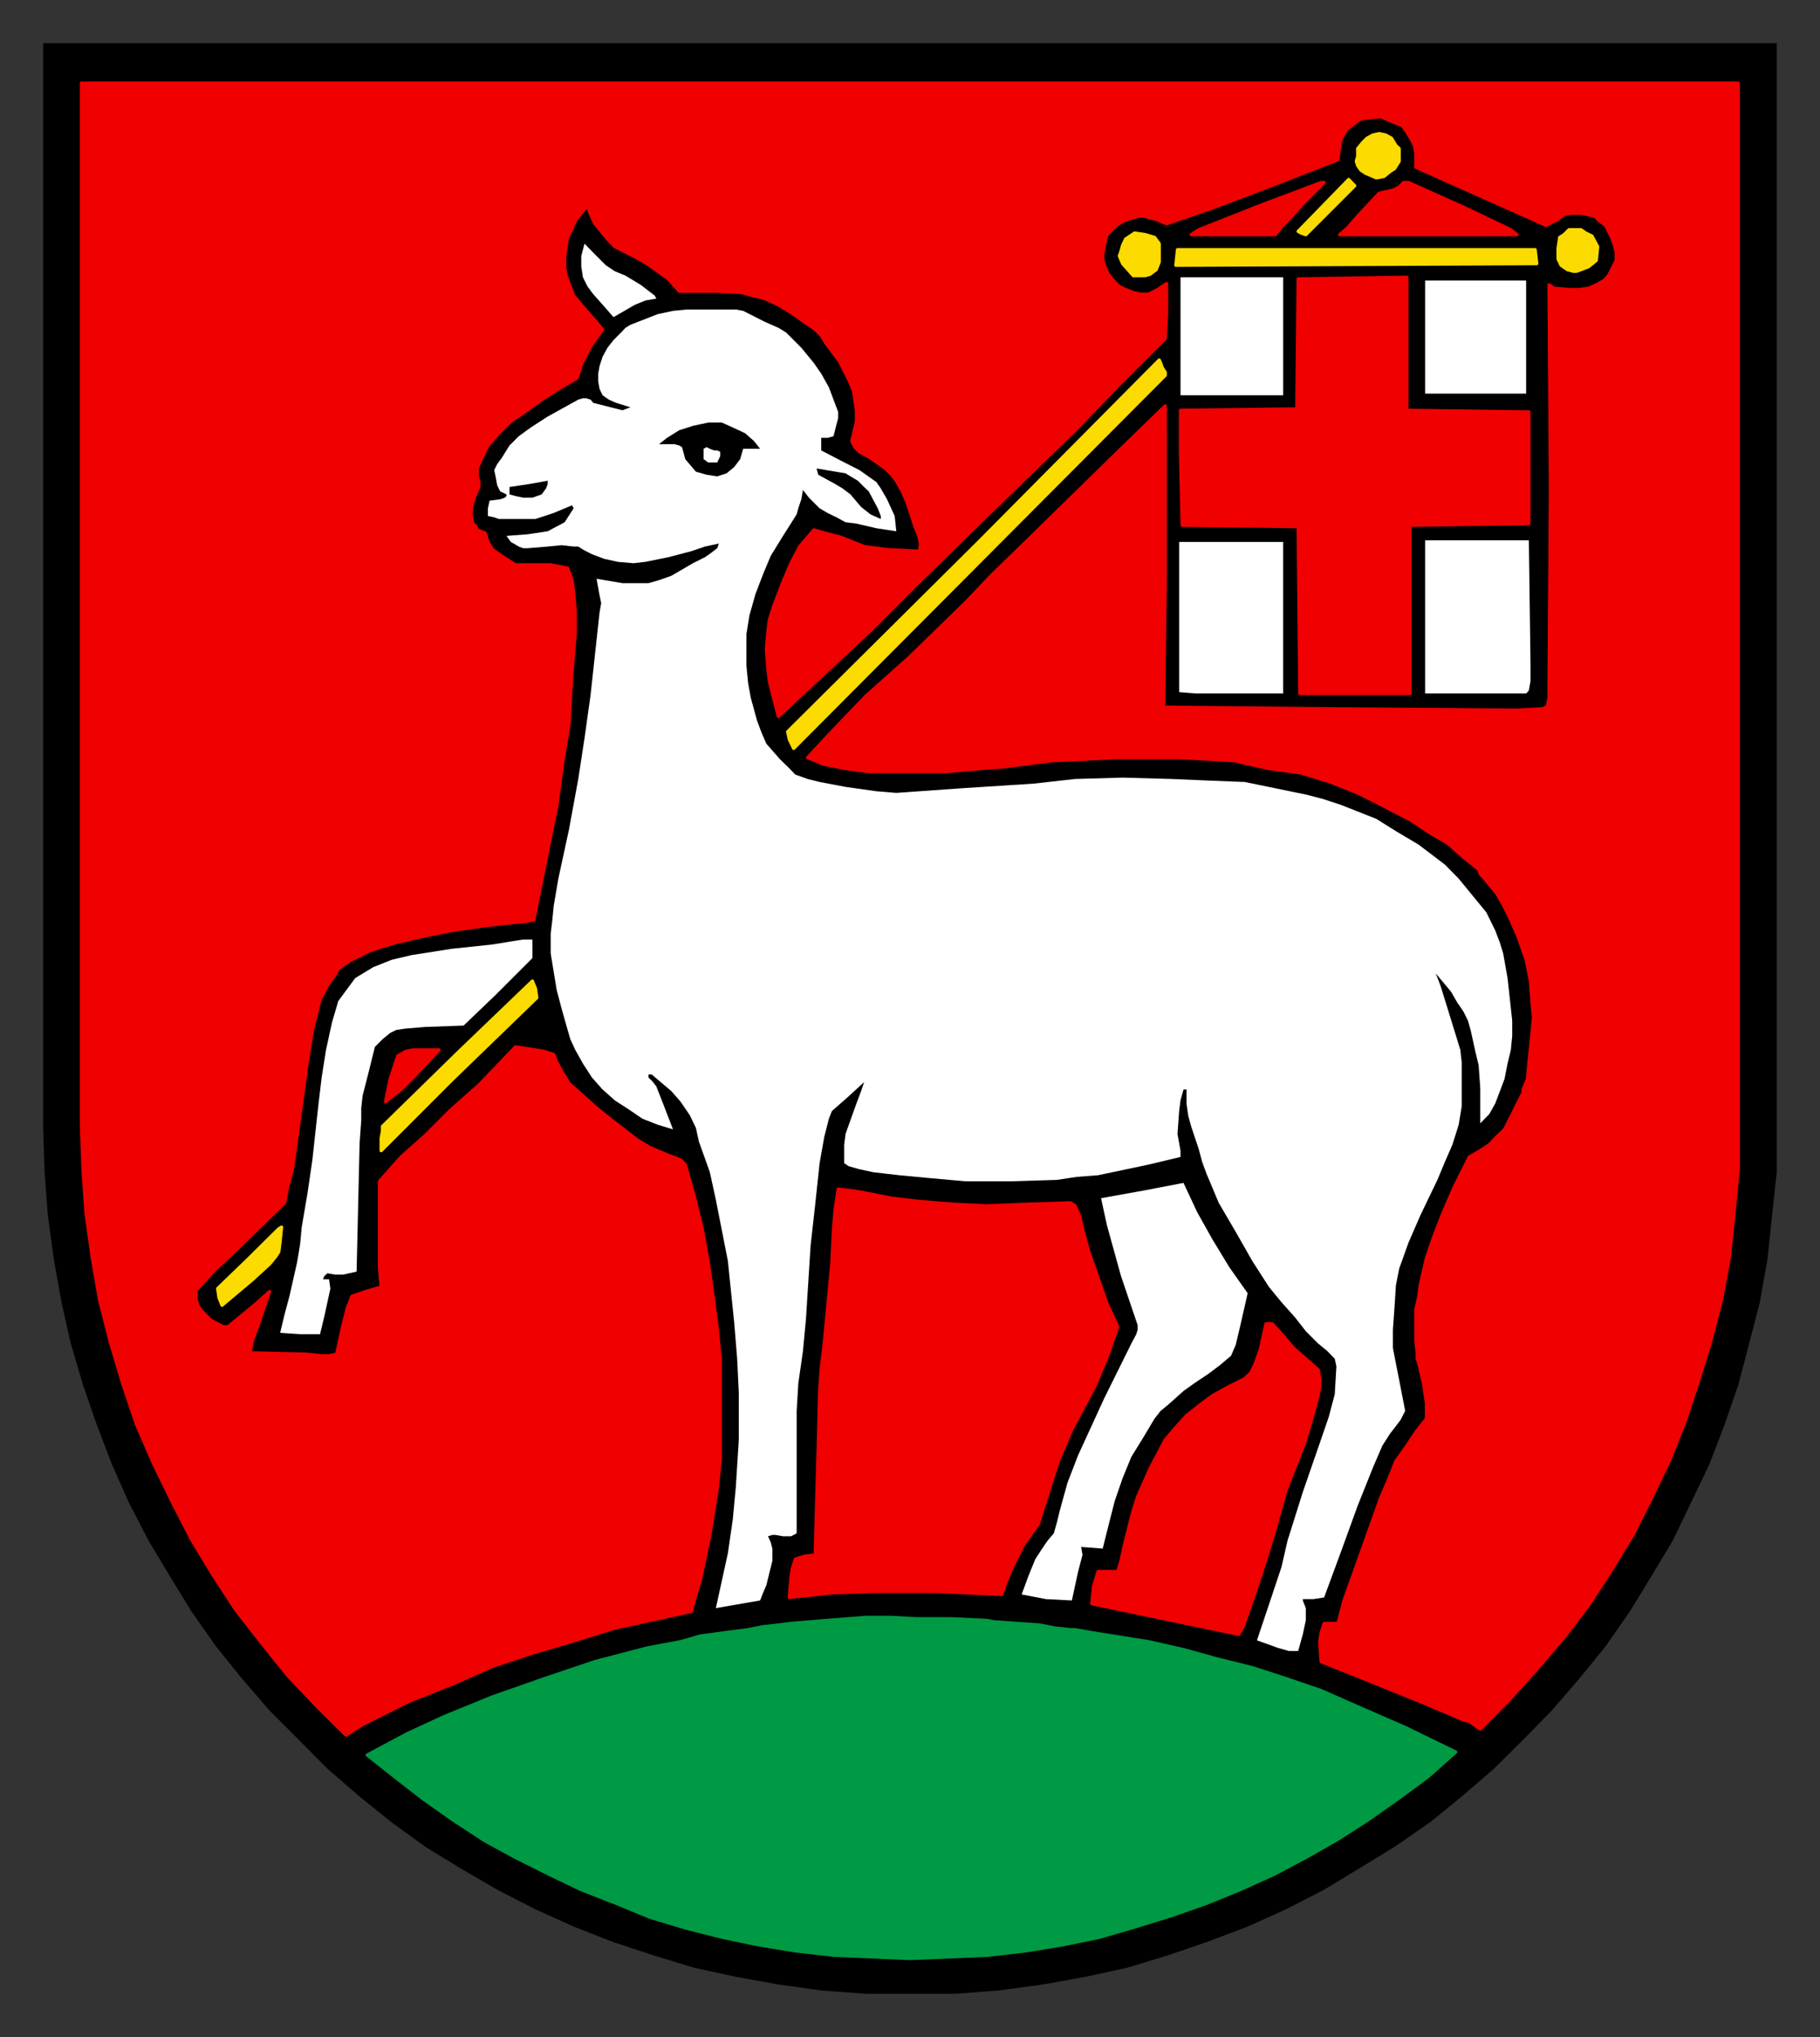
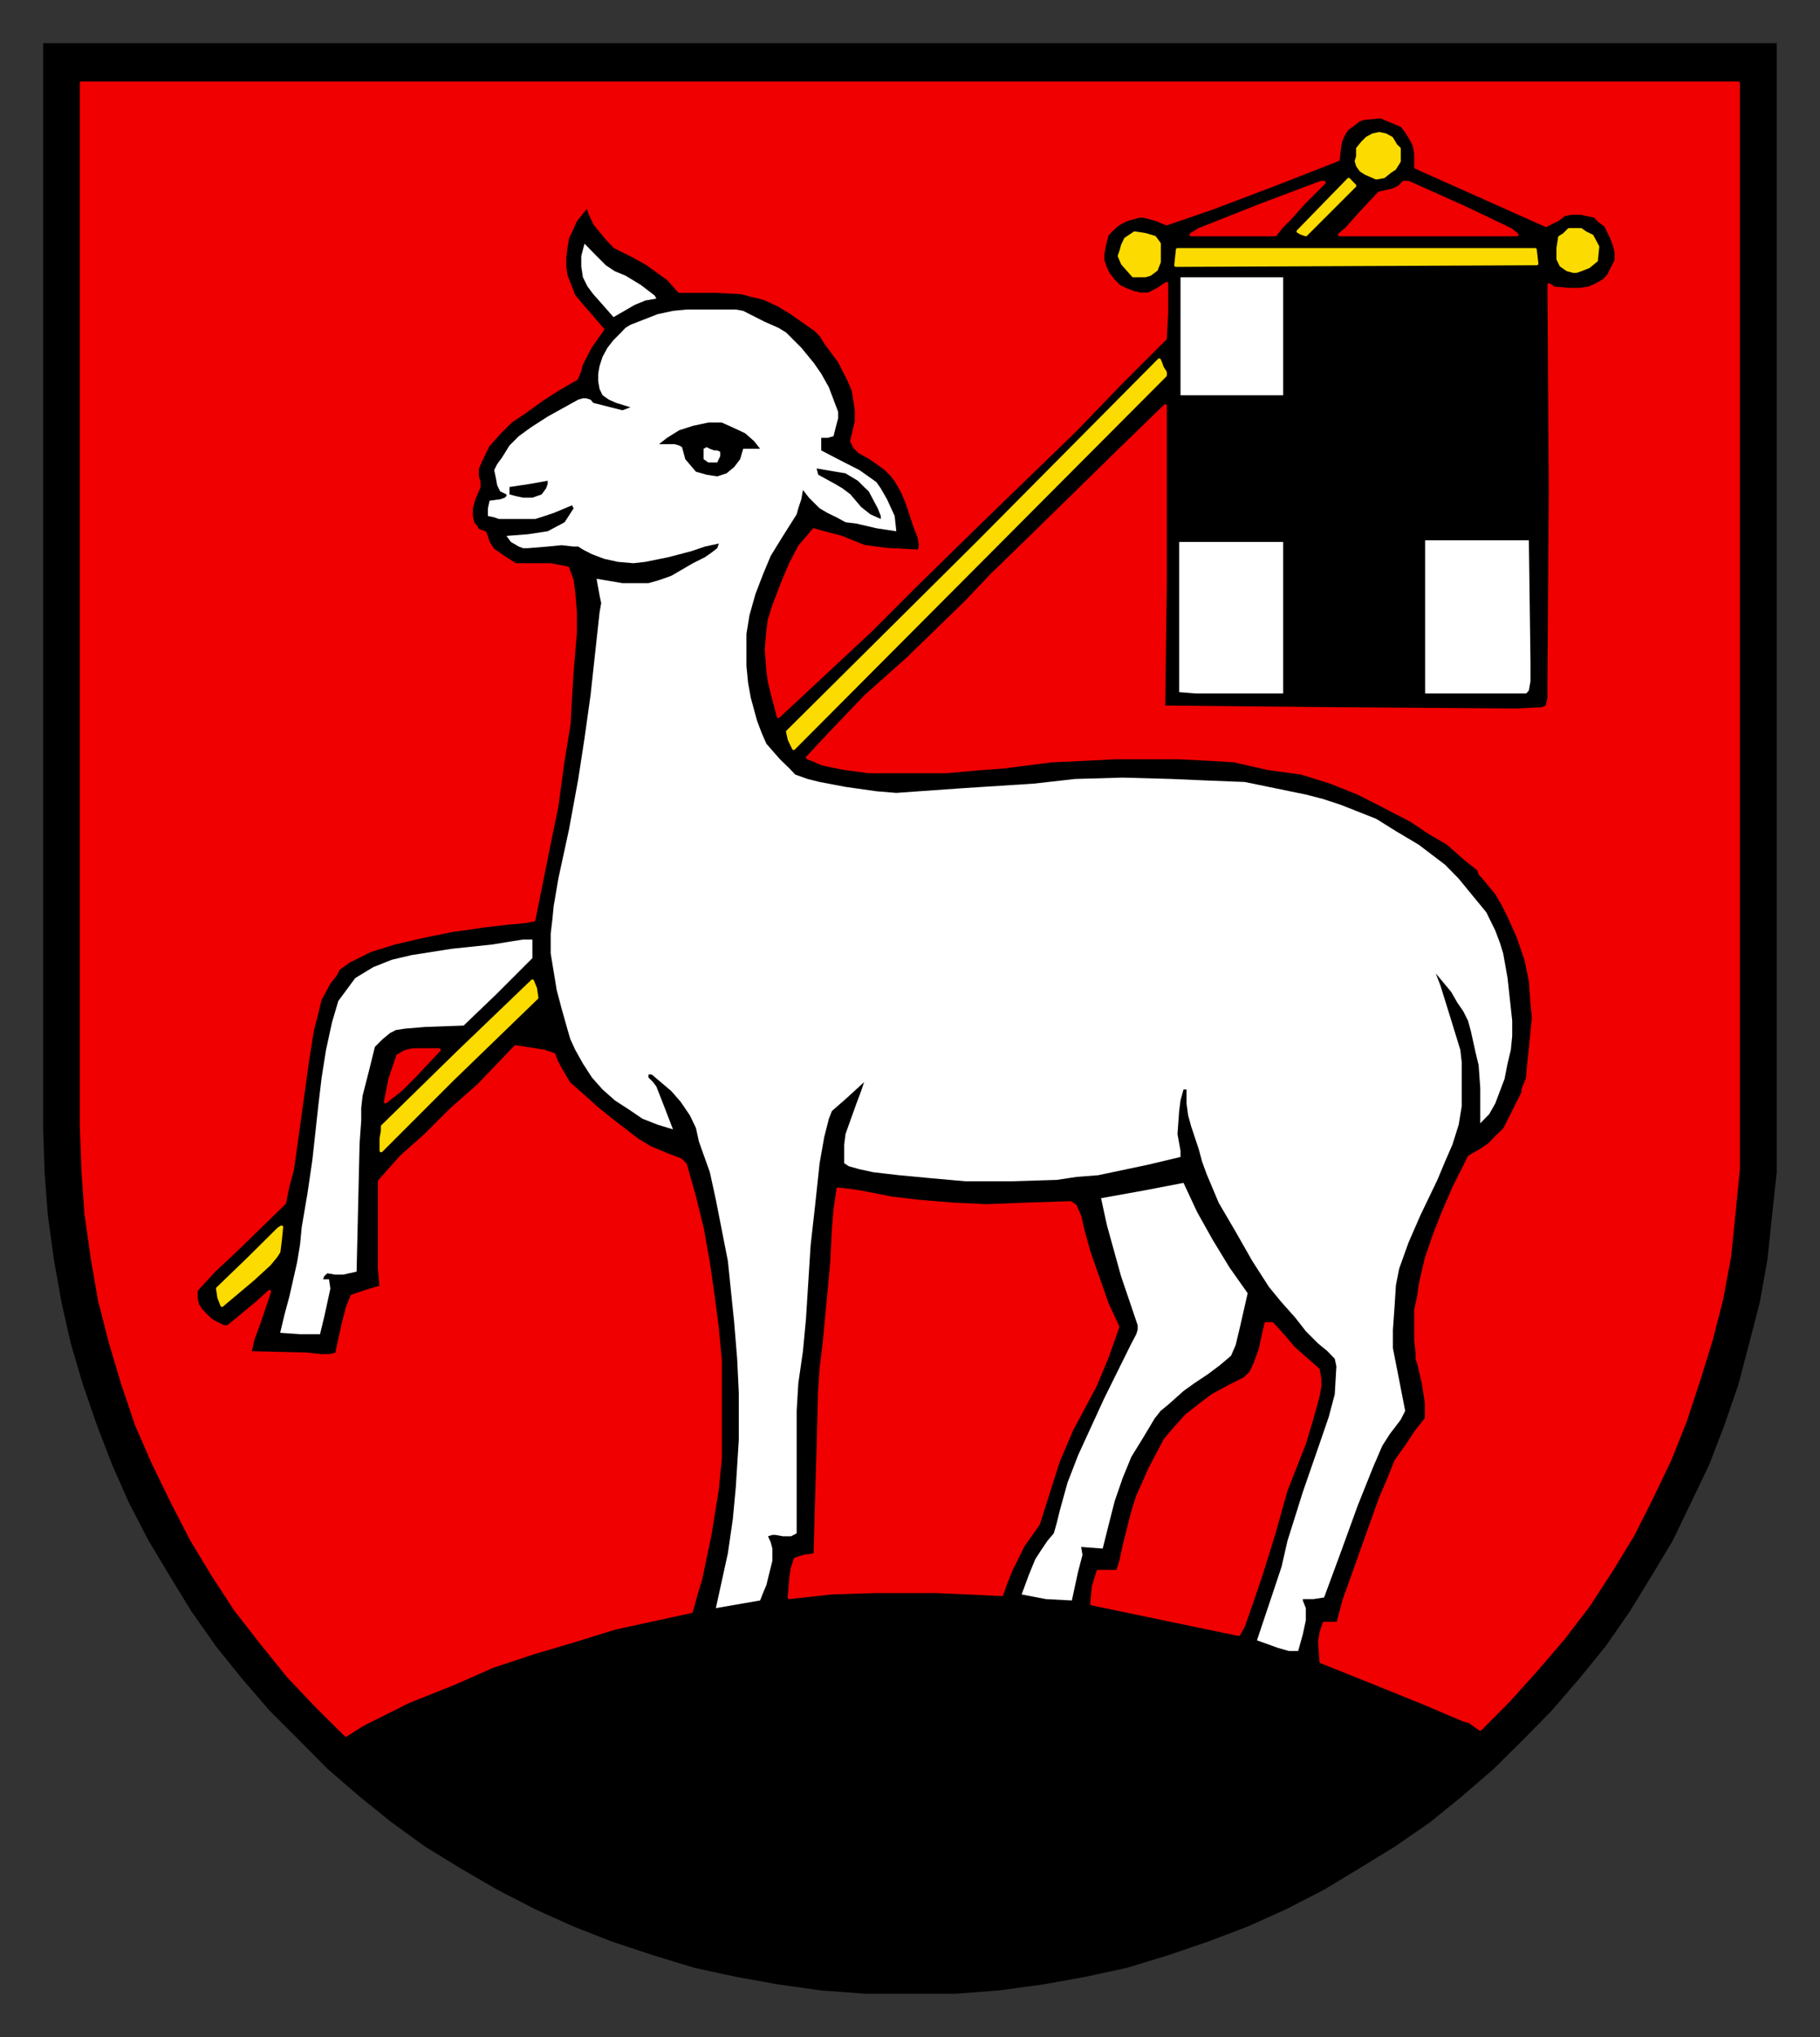
<svg xmlns="http://www.w3.org/2000/svg" version="1.0" width="421" height="471.02" id="svg2">
  <rect width="100%" height="100%" fill="#333333" stroke="none" />
  <defs id="defs4">
    <clipPath id="clipPath3210">
      <path d="M 418.2,512.64 L 421.56,512.64 L 421.56,500.28 L 418.2,500.28 L 418.2,512.64 z" id="path3212" />
    </clipPath>
    <clipPath id="clipPath3150">
      <path d="M 354.48,510.24 L 418.19,510.24 L 418.19,438.61 L 354.48,438.61 L 354.48,510.24 z" id="path3152" />
    </clipPath>
    <clipPath id="clipPath3138">
      <path d="M 354.48,510.24 L 418.19,510.24 L 418.19,438.61 L 354.48,438.61 L 354.48,510.24 z" id="path3140" />
    </clipPath>
    <clipPath id="clipPath3062">
      <path d="M 418.2,412.56 L 421.56,412.56 L 421.56,400.2 L 418.2,400.2 L 418.2,412.56 z" id="path3064" />
    </clipPath>
    <clipPath id="clipPath3004">
      <path d="M 354.48,410.16 L 418.19,410.16 L 418.19,338.52 L 354.48,338.52 L 354.48,410.16 z" id="path3006" />
    </clipPath>
    <clipPath id="clipPath2992">
      <path d="M 354.48,410.16 L 418.19,410.16 L 418.19,338.52 L 354.48,338.52 L 354.48,410.16 z" id="path2994" />
    </clipPath>
    <clipPath id="clipPath2966">
      <path d="M 141.96,351.24 L 146.63,351.24 L 146.63,338.88 L 141.96,338.88 L 141.96,351.24 z" id="path2968" />
    </clipPath>
    <clipPath id="clipPath2908">
      <path d="M 418.2,312.72 L 421.56,312.72 L 421.56,300.36 L 418.2,300.36 L 418.2,312.72 z" id="path2910" />
    </clipPath>
    <clipPath id="clipPath2894">
      <path d="M 354.48,310.32 L 418.19,310.32 L 418.19,238.69 L 354.48,238.69 L 354.48,310.32 z" id="path2896" />
    </clipPath>
    <clipPath id="clipPath2882">
-       <path d="M 354.48,310.32 L 418.19,310.32 L 418.19,238.69 L 354.48,238.69 L 354.48,310.32 z" id="path2884" />
-     </clipPath>
+       </clipPath>
    <clipPath id="clipPath2812">
      <path d="M 418.2,212.64 L 421.56,212.64 L 421.56,200.29 L 418.2,200.29 L 418.2,212.64 z" id="path2814" />
    </clipPath>
    <clipPath id="clipPath2796">
      <path d="M 354.48,210.24 L 418.19,210.24 L 418.19,138.6 L 354.48,138.6 L 354.48,210.24 z" id="path2798" />
    </clipPath>
    <clipPath id="clipPath2784">
-       <path d="M 354.48,210.24 L 418.19,210.24 L 418.19,138.6 L 354.48,138.6 L 354.48,210.24 z" id="path2786" />
+       <path d="M 354.48,210.24 L 418.19,210.24 L 354.48,138.6 L 354.48,210.24 z" id="path2786" />
    </clipPath>
    <clipPath id="clipPath2710">
      <path d="M 422.04,110.76 L 422.04,135.12 L 549.12,135.12 L 549.12,110.76 L 545.88,110.76 L 545.88,125.88 L 425.28,125.88 L 425.28,110.76 L 422.04,110.76 z" id="path2712" />
    </clipPath>
    <clipPath id="clipPath2688">
      <path d="M 351.12,110.76 L 351.12,135.12 L 354.48,135.12 L 354.48,110.76 L 351.12,110.76 z M 418.32,110.76 L 418.32,135.12 L 421.56,135.12 L 421.56,110.76 L 418.32,110.76 z" id="path2690" />
    </clipPath>
    <clipPath id="clipPath2666">
-       <path d="M 288.84,110.76 L 288.84,135.12 L 350.64,135.12 L 350.64,110.76 L 347.4,110.76 L 347.4,132.84 L 292.08,132.84 L 292.08,110.76 L 288.84,110.76 z" id="path2668" />
-     </clipPath>
+       </clipPath>
    <clipPath id="clipPath2650">
      <path d="M 147.12,110.76 L 147.12,135.12 L 288.36,135.12 L 288.36,110.76 L 285.12,110.76 L 285.12,125.88 L 150.36,125.88 L 150.36,110.76 L 147.12,110.76 z" id="path2652" />
    </clipPath>
    <clipPath id="clipPath2634">
      <path d="M 67.68,110.76 L 67.68,135.12 L 146.64,135.12 L 146.64,110.76 L 143.28,110.76 L 143.28,125.88 L 70.92,125.88 L 70.92,110.76 L 67.68,110.76 z" id="path2636" />
    </clipPath>
    <clipPath id="clipPath2502">
      <path d="M 70.92,803.76 L 574.44,803.76 L 574.44,774.97 L 70.92,774.97 L 70.92,803.76 z" id="path2504" />
    </clipPath>
    <clipPath id="clipPath2480">
      <path d="M 70.92,803.76 L 574.44,803.76 L 574.44,801.97 L 70.92,801.97 L 70.92,803.76 z" id="path2482" />
    </clipPath>
    <clipPath id="clipPath2470">
      <path d="M 70.92,776.76 L 574.44,776.76 L 574.44,774.97 L 70.92,774.97 L 70.92,776.76 z" id="path2472" />
    </clipPath>
  </defs>
  <g transform="translate(-156.139,-71.962)" id="layer1">
    <g transform="matrix(5.052,0,0,5.052,-1447.916,-1489.622)" id="g5021">
      <g transform="matrix(1.25,0,0,1.25,-123.751,-112.207)" clip-path="url(#clipPath2992)" id="g5023">
        <g id="g5025">
          <path d="M 354.59,338.63 L 418.09,338.63 L 418.09,378.35 L 418.09,378.35 L 418.09,379.97 L 417.92,381.54 L 417.75,383.16 L 417.47,384.73 L 417.08,386.24 L 416.68,387.76 L 416.18,389.21 L 415.62,390.67 L 414.95,392.07 L 414.28,393.46 L 413.5,394.76 L 412.71,396.05 L 411.82,397.33 L 410.86,398.51 L 409.85,399.68 L 408.8,400.75 L 407.73,401.81 L 406.55,402.83 L 405.38,403.78 L 404.09,404.67 L 402.8,405.46 L 401.51,406.24 L 400.11,406.96 L 398.71,407.59 L 397.26,408.14 L 395.8,408.64 L 394.29,409.1 L 392.77,409.43 L 391.21,409.71 L 389.59,409.93 L 388.02,410.05 L 386.34,410.05 L 386.34,410.05 L 384.71,410.05 L 383.09,409.93 L 381.52,409.71 L 379.96,409.43 L 378.44,409.1 L 376.93,408.64 L 375.42,408.14 L 374.02,407.59 L 372.62,406.96 L 371.22,406.24 L 369.88,405.46 L 368.59,404.67 L 367.36,403.78 L 366.18,402.83 L 365,401.81 L 363.95,400.75 L 362.88,399.68 L 361.87,398.51 L 360.92,397.33 L 360.02,396.05 L 359.23,394.76 L 358.45,393.46 L 357.73,392.07 L 357.11,390.67 L 356.55,389.21 L 356.05,387.76 L 355.6,386.24 L 355.26,384.73 L 354.98,383.16 L 354.76,381.54 L 354.64,379.97 L 354.59,378.35 L 354.59,338.63 z" id="path5027" style="fill:#000000;fill-opacity:1;fill-rule:evenodd;stroke:none" />
        </g>
      </g>
      <g transform="matrix(1.25,0,0,1.25,-123.751,-112.207)" clip-path="url(#clipPath3004)" id="g5029">
        <path d="M 385.27,356.05 L 385.27,356.05 L 385.27,355.94 L 385.16,355.66 L 384.83,355.04 L 384.83,355.04 L 384.66,354.88 L 384.43,354.65 L 383.98,354.38 L 383.98,354.38 L 382.92,354.2 L 382.92,354.2 L 382.98,354.43 L 382.98,354.43 L 383.6,354.77 L 383.87,354.93 L 384.16,355.15 L 384.16,355.15 L 384.55,355.61 L 384.55,355.61 L 384.89,355.88 L 385.27,356.05 L 385.27,356.05 z M 372.85,355.15 L 372.85,355.15 L 373.01,354.93 L 373.07,354.77 L 373.07,354.65 L 373.07,354.65 L 372.4,354.77 L 371.67,354.88 L 371.67,354.88 L 371.67,355.04 L 371.67,355.15 L 371.67,355.15 L 371.89,355.21 L 372.17,355.27 L 372.17,355.27 L 372.51,355.27 L 372.85,355.15 L 372.85,355.15 z M 379.28,354.49 L 379.28,354.49 L 379.62,354.38 L 379.9,354.15 L 380.12,353.86 L 380.23,353.48 L 380.23,353.48 L 380.85,353.48 L 380.85,353.48 L 380.63,353.2 L 380.63,353.2 L 380.3,352.91 L 379.85,352.7 L 379.45,352.52 L 378.95,352.52 L 378.95,352.52 L 378.39,352.64 L 377.89,352.8 L 377.89,352.8 L 377.44,353.08 L 377.15,353.31 L 377.15,353.31 L 377.44,353.31 L 377.71,353.31 L 377.71,353.31 L 377.89,353.36 L 377.99,353.42 L 377.99,353.42 L 378.11,353.86 L 378.11,353.86 L 378.5,354.32 L 378.5,354.32 L 378.89,354.43 L 379.28,354.49 L 379.28,354.49 z M 400.56,397.5 L 400.56,397.5 L 400.22,397.5 L 399.83,397.39 L 399.05,397.11 L 399.05,397.11 L 399.67,395.26 L 399.67,395.26 L 399.95,394.42 L 400.17,393.46 L 400.45,392.57 L 400.73,391.68 L 400.73,391.68 L 401.35,389.89 L 401.68,388.93 L 401.9,388.1 L 401.9,388.1 L 401.96,387.08 L 401.96,387.08 L 401.9,386.8 L 401.9,386.8 L 401.63,386.52 L 401.29,386.24 L 401.29,386.24 L 400.84,385.79 L 400.45,385.29 L 400.45,385.29 L 399.95,384.73 L 399.49,384.17 L 399.49,384.17 L 398.88,383.22 L 398.27,382.15 L 397.65,381.09 L 397.2,380.02 L 397.2,380.02 L 397.04,379.58 L 396.92,379.13 L 396.92,379.13 L 396.64,378.29 L 396.53,377.89 L 396.47,377.45 L 396.47,377.45 L 396.47,376.94 L 396.36,376.94 L 396.36,376.94 L 396.25,377.34 L 396.2,377.73 L 396.14,378.57 L 396.14,378.57 L 396.2,378.91 L 396.25,379.18 L 396.25,379.41 L 396.25,379.41 L 395.08,379.69 L 395.08,379.69 L 393.23,380.08 L 393.23,380.08 L 392.45,380.14 L 391.72,380.25 L 391.72,380.25 L 390.09,380.3 L 388.36,380.3 L 388.36,380.3 L 387.12,380.19 L 385.95,380.08 L 385.95,380.08 L 385,379.97 L 384.49,379.86 L 384.1,379.75 L 384.1,379.75 L 383.93,379.64 L 383.93,379.64 L 383.93,378.96 L 383.98,378.57 L 384.1,378.23 L 384.1,378.23 L 384.38,377.45 L 384.55,377 L 384.66,376.67 L 384.66,376.67 L 384.05,377.23 L 383.48,377.73 L 383.48,377.73 L 383.37,378.01 L 383.2,378.68 L 383.03,379.64 L 383.03,379.64 L 382.87,381.14 L 382.7,382.66 L 382.7,382.66 L 382.53,385.35 L 382.53,385.35 L 382.42,386.52 L 382.25,387.7 L 382.25,387.7 L 382.19,388.71 L 382.19,389.66 L 382.19,389.66 L 382.19,391.45 L 382.19,393.19 L 382.19,393.19 L 382.08,393.25 L 381.98,393.3 L 381.69,393.3 L 381.41,393.25 L 381.3,393.25 L 381.14,393.3 L 381.14,393.3 L 381.24,393.52 L 381.3,393.75 L 381.3,394.2 L 381.19,394.64 L 381.08,395.09 L 381.08,395.09 L 380.96,395.37 L 380.85,395.65 L 380.85,395.65 L 379.23,395.93 L 379.23,395.93 L 379.67,393.92 L 379.67,393.92 L 379.85,392.68 L 379.96,391.51 L 379.96,391.51 L 380.07,389.77 L 380.07,388.04 L 380.07,388.04 L 380.01,386.8 L 379.9,385.46 L 379.9,385.46 L 379.67,383.22 L 379.45,382.1 L 379.23,380.98 L 379.23,380.98 L 379.01,379.97 L 379.01,379.97 L 378.61,378.85 L 378.61,378.85 L 378.5,378.35 L 378.28,377.89 L 378.28,377.89 L 377.94,377.39 L 377.6,377 L 377.6,377 L 376.88,376.39 L 376.88,376.39 L 376.76,376.39 L 376.76,376.5 L 376.76,376.5 L 376.93,376.67 L 377.05,376.83 L 377.27,377.39 L 377.66,378.4 L 377.66,378.4 L 377.1,378.23 L 376.54,378.01 L 376.04,377.67 L 375.53,377.34 L 375.08,376.94 L 374.69,376.5 L 374.36,375.99 L 374.08,375.49 L 374.08,375.49 L 373.9,375.1 L 373.8,374.76 L 373.58,373.98 L 373.58,373.98 L 373.4,373.3 L 373.29,372.63 L 373.18,371.96 L 373.18,371.23 L 373.18,371.23 L 373.24,370.73 L 373.29,370.22 L 373.46,369.22 L 373.46,369.22 L 373.85,367.42 L 374.19,365.57 L 374.19,365.57 L 374.42,364.07 L 374.64,362.5 L 374.97,359.47 L 374.97,359.47 L 375.03,359.13 L 374.97,358.85 L 374.86,358.24 L 374.86,358.24 L 375.81,358.4 L 376.32,358.4 L 376.76,358.4 L 376.76,358.4 L 377.15,358.29 L 377.6,358.13 L 378.39,357.67 L 378.39,357.67 L 378.83,357.45 L 379.06,357.29 L 379.28,357.12 L 379.28,357.12 L 379.34,356.95 L 379.34,356.95 L 379.06,357.01 L 378.83,357.06 L 378.33,357.23 L 378.33,357.23 L 377.49,357.45 L 376.65,357.62 L 376.65,357.62 L 376.21,357.67 L 375.64,357.62 L 375.14,357.51 L 374.69,357.34 L 374.69,357.34 L 374.36,357.17 L 374.19,357.06 L 374.02,357.06 L 374.02,357.06 L 373.58,357.01 L 373.07,357.06 L 372.34,357.12 L 372.34,357.12 L 372.17,357.12 L 372.01,357.06 L 371.72,356.89 L 371.72,356.89 L 371.56,356.67 L 371.56,356.67 L 372.34,356.61 L 373.07,356.5 L 373.07,356.5 L 373.69,356.17 L 373.69,356.17 L 374.02,355.66 L 374.02,355.66 L 373.96,355.55 L 373.96,355.55 L 373.29,355.83 L 372.96,355.94 L 372.62,356.05 L 372.62,356.05 L 371.28,356.05 L 371.28,356.05 L 371.11,355.99 L 370.88,355.94 L 370.88,355.94 L 370.88,355.66 L 370.94,355.38 L 370.94,355.38 L 371.33,355.33 L 371.5,355.27 L 371.56,355.21 L 371.56,355.15 L 371.56,355.15 L 371.33,355.04 L 371.33,355.04 L 371.22,354.82 L 371.22,354.82 L 371.17,354.54 L 371.11,354.26 L 371.11,354.26 L 371.22,354.04 L 371.39,353.81 L 371.39,353.81 L 371.67,353.36 L 372.01,353.02 L 372.01,353.02 L 372.45,352.7 L 373.07,352.3 L 374.19,351.68 L 374.19,351.68 L 374.36,351.63 L 374.47,351.63 L 374.64,351.68 L 374.74,351.8 L 374.74,351.8 L 375.81,352.07 L 375.81,352.07 L 376.1,351.96 L 376.1,351.96 L 375.58,351.8 L 375.31,351.68 L 375.08,351.52 L 375.08,351.52 L 374.97,351.29 L 374.92,351.01 L 374.92,350.73 L 374.97,350.45 L 374.97,350.45 L 375.08,350.11 L 375.26,349.78 L 375.48,349.5 L 375.76,349.22 L 375.76,349.22 L 375.92,349.05 L 376.1,348.94 L 376.1,348.94 L 377.1,348.55 L 377.1,348.55 L 377.66,348.43 L 378.17,348.38 L 379.23,348.38 L 379.23,348.38 L 379.73,348.38 L 379.96,348.38 L 380.23,348.43 L 380.23,348.43 L 381.02,348.83 L 381.52,349.05 L 381.8,349.22 L 381.8,349.22 L 382.08,349.5 L 382.36,349.78 L 382.82,350.34 L 382.82,350.34 L 383.09,350.73 L 383.37,351.23 L 383.54,351.68 L 383.71,352.13 L 383.71,352.13 L 383.71,352.36 L 383.65,352.58 L 383.54,353.02 L 383.54,353.02 L 383.32,353.08 L 383.09,353.08 L 383.09,353.54 L 383.09,353.54 L 383.82,353.92 L 384.49,354.26 L 384.49,354.26 L 385.11,354.7 L 385.11,354.7 L 385.27,354.93 L 385.5,355.33 L 385.78,355.94 L 385.78,355.94 L 385.84,356.5 L 385.84,356.5 L 385.11,356.39 L 384.38,356.22 L 383.98,356.17 L 383.65,355.99 L 383.32,355.83 L 383.03,355.66 L 383.03,355.66 L 382.64,355.27 L 382.42,354.99 L 382.42,354.99 L 382.36,355.33 L 382.25,355.66 L 382.19,355.88 L 382.19,355.88 L 381.69,356.67 L 381.24,357.4 L 381.24,357.4 L 380.96,358.07 L 380.68,358.8 L 380.46,359.58 L 380.35,360.26 L 380.35,360.26 L 380.35,360.81 L 380.35,361.43 L 380.41,362.05 L 380.51,362.6 L 380.51,362.6 L 380.74,363.44 L 380.91,363.89 L 381.08,364.28 L 381.08,364.28 L 381.58,364.85 L 381.92,365.18 L 382.14,365.41 L 382.14,365.41 L 382.59,365.57 L 383.03,365.68 L 383.98,365.86 L 383.98,365.86 L 385.11,366.02 L 385.11,366.02 L 385.84,366.08 L 386.68,366.02 L 388.24,365.91 L 388.24,365.91 L 390.88,365.74 L 390.88,365.74 L 392.39,365.57 L 392.39,365.57 L 394.13,365.52 L 395.92,365.57 L 395.92,365.57 L 397.31,365.63 L 398.6,365.68 L 398.6,365.68 L 400.84,366.14 L 400.84,366.14 L 401.46,366.3 L 402.13,366.52 L 403.42,367.03 L 403.42,367.03 L 404.14,367.48 L 404.98,367.98 L 405.94,368.71 L 405.94,368.71 L 406.44,369.22 L 406.94,369.83 L 407.45,370.45 L 407.78,371.12 L 407.78,371.12 L 407.95,371.57 L 408.07,371.96 L 408.23,372.86 L 408.23,372.86 L 408.4,374.42 L 408.4,374.42 L 408.4,374.98 L 408.35,375.49 L 408.23,375.99 L 408.12,376.55 L 408.12,376.55 L 407.95,377 L 407.78,377.45 L 407.56,377.84 L 407.23,378.18 L 407.23,378.18 L 407.23,377.67 L 407.23,376.89 L 407.17,376.05 L 407.05,375.55 L 407.05,375.55 L 406.89,374.82 L 406.78,374.42 L 406.61,374.08 L 406.61,374.08 L 406.39,373.76 L 406.16,373.36 L 405.6,372.69 L 405.6,372.69 L 405.77,373.13 L 406.05,374.03 L 406.5,375.49 L 406.5,375.49 L 406.55,375.94 L 406.55,376.5 L 406.55,377.56 L 406.55,377.56 L 406.44,378.23 L 406.21,378.96 L 405.94,379.58 L 405.66,380.25 L 405.66,380.25 L 405.04,381.54 L 405.04,381.54 L 404.6,382.55 L 404.26,383.5 L 404.26,383.5 L 404.14,384.11 L 404.09,384.9 L 404.03,385.74 L 404.03,386.41 L 404.03,386.41 L 404.26,387.58 L 404.48,388.71 L 404.48,388.71 L 404.31,389.04 L 404.31,389.04 L 404.09,389.33 L 403.92,389.55 L 403.92,389.55 L 403.64,389.99 L 403.3,390.78 L 402.74,392.18 L 402.74,392.18 L 402.13,393.86 L 401.51,395.54 L 401.51,395.54 L 401.12,395.6 L 400.73,395.6 L 400.73,395.65 L 400.73,395.65 L 400.84,395.93 L 400.84,395.93 L 400.84,396.38 L 400.73,396.89 L 400.56,397.5 L 400.56,397.5 z" id="path5031" style="fill:#ffffff;fill-opacity:1;fill-rule:evenodd;stroke:none" />
        <path d="M 392.27,395.65 L 392.27,395.65 L 392.5,394.59 L 392.66,393.98 L 392.66,393.98 L 392.61,393.69 L 392.61,393.69 L 393.4,393.75 L 393.4,393.75 L 393.61,392.91 L 393.84,392.01 L 394.13,391.17 L 394.45,390.39 L 394.45,390.39 L 394.9,389.66 L 395.3,388.99 L 395.3,388.99 L 395.52,388.71 L 395.8,388.48 L 396.36,387.98 L 396.36,387.98 L 396.75,387.7 L 397.26,387.36 L 397.7,387.03 L 398.1,386.69 L 398.1,386.69 L 398.27,386.3 L 398.43,385.63 L 398.71,384.4 L 398.71,384.4 L 398.04,383.45 L 397.42,382.43 L 396.86,381.43 L 396.36,380.36 L 396.36,380.36 L 394.9,380.64 L 394.9,380.64 L 393.34,380.92 L 393.34,380.92 L 393.45,381.43 L 393.56,381.93 L 393.56,381.93 L 394.07,383.77 L 394.07,383.77 L 394.68,385.57 L 394.68,385.57 L 394.68,385.74 L 394.63,385.9 L 394.45,386.24 L 394.45,386.24 L 393.45,388.26 L 392.5,390.33 L 392.5,390.33 L 392.11,391.34 L 391.83,392.35 L 391.83,392.35 L 391.72,392.8 L 391.61,393.19 L 391.61,393.19 L 391.38,393.46 L 391.15,393.8 L 391.15,393.8 L 390.93,394.14 L 390.7,394.7 L 390.43,395.43 L 390.43,395.43 L 391.32,395.6 L 392.27,395.65 L 392.27,395.65 z" id="path5033" style="fill:#ffffff;fill-opacity:1;fill-rule:evenodd;stroke:none" />
        <path d="M 364.73,385.9 L 364.73,385.9 L 364.89,385.24 L 365.11,384.23 L 365.11,384.23 L 365.06,383.89 L 364.84,383.89 L 364.84,383.89 L 364.89,383.77 L 365,383.67 L 365,383.67 L 365.29,383.72 L 365.57,383.72 L 366.07,383.61 L 366.07,383.61 L 366.18,378.91 L 366.18,378.91 L 366.24,378.07 L 366.24,377.62 L 366.29,377.17 L 366.29,377.17 L 366.52,376.27 L 366.74,375.38 L 366.74,375.38 L 366.86,375.26 L 367.02,375.1 L 367.3,374.87 L 367.3,374.87 L 367.52,374.76 L 367.86,374.71 L 368.59,374.65 L 369.99,374.6 L 369.99,374.6 L 371.17,373.47 L 372.51,372.13 L 372.51,372.13 L 372.51,371.79 L 372.51,371.45 L 372.51,371.45 L 372.17,371.45 L 371.78,371.51 L 371.05,371.63 L 371.05,371.63 L 369.54,371.79 L 369.54,371.79 L 368.08,372.02 L 367.36,372.19 L 366.68,372.46 L 366.68,372.46 L 366.02,372.86 L 366.02,372.86 L 365.4,373.7 L 365.4,373.7 L 365.17,374.48 L 364.95,375.49 L 364.95,375.49 L 364.79,376.5 L 364.67,377.51 L 364.45,379.52 L 364.45,379.52 L 364.27,380.75 L 364.06,381.98 L 364.06,381.98 L 364,382.61 L 363.89,383.27 L 363.89,383.27 L 363.61,384.51 L 363.61,384.51 L 363.43,385.18 L 363.27,385.85 L 363.27,385.85 L 364,385.9 L 364.73,385.9 L 364.73,385.9 z" id="path5035" style="fill:#ffffff;fill-opacity:1;fill-rule:evenodd;stroke:none" />
        <path d="M 400.01,362.44 L 400.01,356.89 L 396.2,356.89 L 396.2,356.89 L 396.2,361.37 L 396.2,361.37 L 396.2,362.39 L 396.2,362.39 L 396.81,362.44 L 397.93,362.44 L 400.01,362.44 L 400.01,362.44 z" id="path5037" style="fill:#ffffff;fill-opacity:1;fill-rule:evenodd;stroke:none" />
        <path d="M 405.21,362.44 L 408.91,362.44 L 408.91,362.44 L 408.96,362.39 L 409.01,362.33 L 409.07,361.99 L 409.07,361.32 L 409.07,361.32 L 409.01,356.83 L 409.01,356.83 L 405.21,356.83 L 405.21,362.44 z" id="path5039" style="fill:#ffffff;fill-opacity:1;fill-rule:evenodd;stroke:none" />
        <path d="M 396.25,351.52 L 400.01,351.52 L 400.01,347.2 L 396.25,347.2 L 396.25,351.52 z" id="path5041" style="fill:#ffffff;fill-opacity:1;fill-rule:evenodd;stroke:none" />
-         <path d="M 405.21,351.46 L 408.91,351.46 L 408.91,347.32 L 408.91,347.32 L 405.21,347.32 L 405.21,351.46 z" id="path5043" style="fill:#ffffff;fill-opacity:1;fill-rule:evenodd;stroke:none" />
        <path d="M 375.48,348.66 L 375.48,348.66 L 376.26,348.21 L 376.65,348.05 L 377.05,347.98 L 377.05,347.98 L 376.99,347.87 L 376.99,347.87 L 376.48,347.48 L 375.92,347.14 L 375.92,347.14 L 375.53,346.98 L 375.2,346.76 L 375.2,346.76 L 374.8,346.36 L 374.42,345.97 L 374.42,345.97 L 374.36,346.19 L 374.3,346.42 L 374.3,346.42 L 374.3,346.81 L 374.36,347.2 L 374.53,347.54 L 374.74,347.82 L 374.74,347.82 L 375.14,348.27 L 375.48,348.66 L 375.48,348.66 z" id="path5045" style="fill:#ffffff;fill-opacity:1;fill-rule:evenodd;stroke:none" />
        <path d="M 378.95,353.98 L 378.95,353.98 L 379.28,353.98 L 379.28,353.98 L 379.39,353.75 L 379.39,353.59 L 379.39,353.59 L 379.28,353.54 L 379.17,353.54 L 379.01,353.48 L 378.89,353.42 L 378.89,353.42 L 378.78,353.48 L 378.78,353.48 L 378.78,353.86 L 378.78,353.86 L 378.95,353.98 L 378.95,353.98 z" id="path5047" style="fill:#ffffff;fill-opacity:1;fill-rule:evenodd;stroke:none" />
        <path d="M 361.14,384.84 L 361.14,384.84 L 362.27,383.89 L 362.88,383.33 L 363.11,383.05 L 363.22,382.88 L 363.22,382.88 L 363.27,382.49 L 363.32,381.98 L 363.32,381.98 L 363.22,382.04 L 363.22,382.04 L 362.09,383.16 L 360.98,384.23 L 360.98,384.23 L 361.03,384.56 L 361.14,384.84 L 361.14,384.84 z" id="path5049" style="fill:#fcdb00;fill-opacity:1;fill-rule:evenodd;stroke:#fcdb00;stroke-width:0.12;stroke-linecap:round;stroke-linejoin:round;stroke-miterlimit:10;stroke-dasharray:none;stroke-opacity:1" />
        <path d="M 366.97,379.18 L 366.97,379.18 L 369.6,376.55 L 372.67,373.58 L 372.67,373.58 L 372.62,373.24 L 372.51,372.97 L 372.51,372.97 L 369.77,375.6 L 367.02,378.29 L 367.02,378.29 L 367.02,378.46 L 366.97,378.73 L 366.97,379.18 L 366.97,379.18 z" id="path5051" style="fill:#fcdb00;fill-opacity:1;fill-rule:evenodd;stroke:#fcdb00;stroke-width:0.12;stroke-linecap:round;stroke-linejoin:round;stroke-miterlimit:10;stroke-dasharray:none;stroke-opacity:1" />
        <path d="M 382.08,364.45 L 382.08,364.45 L 395.69,350.79 L 395.69,350.79 L 395.69,350.68 L 395.58,350.51 L 395.52,350.34 L 395.47,350.23 L 395.47,350.23 L 388.86,356.89 L 381.86,363.84 L 381.86,363.84 L 381.92,364.12 L 382.08,364.45 L 382.08,364.45 z" id="path5053" style="fill:#fcdb00;fill-opacity:1;fill-rule:evenodd;stroke:#fcdb00;stroke-width:0.12;stroke-linecap:round;stroke-linejoin:round;stroke-miterlimit:10;stroke-dasharray:none;stroke-opacity:1" />
        <path d="M 394.52,347.14 L 394.52,347.14 L 394.96,347.14 L 395.13,347.09 L 395.36,346.92 L 395.36,346.92 L 395.47,346.64 L 395.47,346.48 L 395.47,345.97 L 395.47,345.97 L 395.3,345.74 L 395.3,345.74 L 394.96,345.64 L 394.57,345.58 L 394.57,345.58 L 394.24,345.8 L 394.24,345.8 L 394.13,346.03 L 394.07,346.25 L 394.01,346.42 L 394.13,346.7 L 394.13,346.7 L 394.52,347.14 L 394.52,347.14 z" id="path5055" style="fill:#fcdb00;fill-opacity:1;fill-rule:evenodd;stroke:#fcdb00;stroke-width:0.12;stroke-linecap:round;stroke-linejoin:round;stroke-miterlimit:10;stroke-dasharray:none;stroke-opacity:1" />
        <path d="M 411.48,346.58 L 411.48,346.58 L 411.53,346.08 L 411.53,346.08 L 411.32,345.69 L 411.32,345.69 L 411.09,345.58 L 410.92,345.46 L 410.69,345.46 L 410.48,345.46 L 410.48,345.46 L 410.3,345.64 L 410.14,345.74 L 410.14,345.74 L 410.08,346.14 L 410.08,346.53 L 410.08,346.53 L 410.19,346.76 L 410.19,346.76 L 410.42,346.92 L 410.64,346.98 L 410.64,346.98 L 410.75,346.98 L 410.92,346.92 L 411.2,346.81 L 411.48,346.58 L 411.48,346.58 z" id="path5057" style="fill:#fcdb00;fill-opacity:1;fill-rule:evenodd;stroke:#fcdb00;stroke-width:0.12;stroke-linecap:round;stroke-linejoin:round;stroke-miterlimit:10;stroke-dasharray:none;stroke-opacity:1" />
        <path d="M 409.3,346.7 L 409.24,346.19 L 396.14,346.19 L 396.08,346.76 L 409.3,346.7 z" id="path5059" style="fill:#fcdb00;fill-opacity:1;fill-rule:evenodd;stroke:#fcdb00;stroke-width:0.12;stroke-linecap:round;stroke-linejoin:round;stroke-miterlimit:10;stroke-dasharray:none;stroke-opacity:1" />
        <path d="M 400.84,345.64 L 402.63,343.85 L 402.63,343.85 L 402.41,343.62 L 400.56,345.52 L 400.56,345.52 L 400.67,345.58 L 400.84,345.64 L 400.84,345.64 z" id="path5061" style="fill:#fcdb00;fill-opacity:1;fill-rule:evenodd;stroke:#fcdb00;stroke-width:0.12;stroke-linecap:round;stroke-linejoin:round;stroke-miterlimit:10;stroke-dasharray:none;stroke-opacity:1" />
        <path d="M 403.42,343.56 L 403.42,343.56 L 403.7,343.51 L 403.7,343.51 L 403.92,343.33 L 404.09,343.22 L 404.09,343.22 L 404.26,342.95 L 404.26,342.95 L 404.26,342.72 L 404.26,342.49 L 404.26,342.49 L 404.14,342.38 L 404.14,342.38 L 403.98,342.11 L 403.76,341.99 L 403.53,341.94 L 403.3,341.99 L 403.08,342.11 L 402.92,342.27 L 402.74,342.49 L 402.74,342.78 L 402.74,342.78 L 402.69,342.95 L 402.74,343.11 L 402.74,343.11 L 402.86,343.28 L 403.03,343.39 L 403.42,343.56 L 403.42,343.56 z" id="path5063" style="fill:#fcdb00;fill-opacity:1;fill-rule:evenodd;stroke:#fcdb00;stroke-width:0.12;stroke-linecap:round;stroke-linejoin:round;stroke-miterlimit:10;stroke-dasharray:none;stroke-opacity:1" />
        <path d="M 367.13,377.39 L 367.13,377.39 L 367.3,376.55 L 367.58,375.71 L 367.58,375.71 L 367.86,375.55 L 367.86,375.55 L 368.14,375.49 L 368.48,375.49 L 369.09,375.49 L 369.09,375.49 L 368.2,376.44 L 367.7,376.94 L 367.19,377.34 L 367.13,377.39 z" id="path5065" style="fill:#f00000;fill-opacity:1;fill-rule:evenodd;stroke:#f00000;stroke-width:0.12;stroke-linecap:round;stroke-linejoin:round;stroke-miterlimit:10;stroke-dasharray:none;stroke-opacity:1" />
        <path d="M 407.23,400.36 L 407.23,400.36 L 406.83,400.08 L 406.61,400.02 L 406.61,400.02 L 405.15,399.4 L 405.15,399.4 L 403.25,398.63 L 401.4,397.89 L 401.4,397.89 L 401.35,397.16 L 401.4,396.83 L 401.51,396.49 L 402.02,396.49 L 402.02,396.49 L 402.24,395.65 L 402.52,394.87 L 403.08,393.3 L 403.08,393.3 L 403.58,391.9 L 403.87,391.23 L 404.14,390.55 L 404.14,390.55 L 404.54,389.99 L 404.54,389.99 L 404.87,389.49 L 405.26,388.99 L 405.26,388.99 L 405.26,388.42 L 405.26,388.42 L 405.15,387.7 L 404.98,386.97 L 404.98,386.97 L 404.92,386.8 L 404.92,386.58 L 404.87,386.13 L 404.87,386.13 L 404.87,385.57 L 404.87,385.01 L 404.87,385.01 L 404.98,384.51 L 405.04,384.06 L 405.04,384.06 L 405.26,383.11 L 405.55,382.27 L 405.88,381.43 L 406.27,380.53 L 406.27,380.53 L 406.55,379.97 L 406.83,379.41 L 406.83,379.41 L 407.23,379.18 L 407.56,378.96 L 407.78,378.73 L 407.78,378.73 L 408.12,378.4 L 408.35,377.95 L 408.8,377.05 L 408.8,377.05 L 408.8,376.94 L 408.8,376.94 L 408.96,376.55 L 408.96,376.55 L 409.01,375.99 L 409.07,375.43 L 409.07,375.43 L 409.18,374.31 L 409.18,374.31 L 409.13,373.81 L 409.13,373.81 L 409.07,372.97 L 408.91,372.19 L 408.62,371.35 L 408.29,370.61 L 408.29,370.61 L 408.07,370.17 L 407.84,369.77 L 407.84,369.77 L 407.34,369.16 L 407.34,369.16 L 407.23,369.05 L 407.17,368.88 L 407.17,368.88 L 406.61,368.43 L 406.05,367.93 L 406.05,367.93 L 405.38,367.54 L 404.71,367.09 L 403.3,366.36 L 403.3,366.36 L 402.74,366.08 L 402.74,366.08 L 401.74,365.68 L 400.67,365.35 L 400.67,365.35 L 399.44,365.18 L 399.44,365.18 L 398.21,364.9 L 398.21,364.9 L 397.37,364.85 L 397.37,364.85 L 396.2,364.79 L 395.02,364.79 L 393.84,364.79 L 392.66,364.85 L 392.66,364.85 L 391.55,364.9 L 391.55,364.9 L 389.75,365.13 L 389.75,365.13 L 389.02,365.18 L 389.02,365.18 L 387.68,365.3 L 385.78,365.3 L 384.83,365.3 L 383.93,365.18 L 383.14,365.02 L 382.87,364.9 L 382.59,364.79 L 382.59,364.79 L 383.37,363.95 L 384.71,362.55 L 384.71,362.55 L 386.28,361.15 L 386.28,361.15 L 388.41,359.08 L 388.41,359.08 L 389.31,358.13 L 389.31,358.13 L 390.7,356.78 L 390.7,356.78 L 394.01,353.54 L 394.01,353.54 L 395.69,351.91 L 395.69,351.91 L 395.69,354.7 L 395.69,358.35 L 395.63,362.94 L 395.63,362.94 L 401.74,363 L 408.57,363.05 L 409.52,363 L 409.52,363 L 409.64,362.94 L 409.69,362.89 L 409.75,362.6 L 409.75,362.1 L 409.75,362.1 L 409.8,354.99 L 409.75,347.48 L 409.75,347.48 L 409.85,347.54 L 409.91,347.6 L 409.91,347.6 L 410.53,347.65 L 410.86,347.65 L 411.2,347.6 L 411.2,347.6 L 411.48,347.48 L 411.76,347.32 L 411.76,347.32 L 411.93,347.14 L 411.93,347.14 L 412.21,346.58 L 412.21,346.58 L 412.21,346.3 L 412.15,346.03 L 412.15,346.03 L 412.04,345.74 L 411.93,345.52 L 411.82,345.3 L 411.59,345.13 L 411.43,344.96 L 411.14,344.9 L 410.92,344.85 L 410.59,344.85 L 410.59,344.85 L 410.3,344.9 L 410.08,345.08 L 409.85,345.19 L 409.64,345.3 L 409.64,345.3 L 404.87,343.17 L 404.87,343.17 L 404.87,342.67 L 404.82,342.38 L 404.71,342.16 L 404.71,342.16 L 404.54,341.88 L 404.37,341.65 L 404.37,341.65 L 403.58,341.32 L 403.58,341.32 L 402.97,341.38 L 402.97,341.38 L 402.8,341.43 L 402.58,341.6 L 402.35,341.77 L 402.24,341.94 L 402.24,341.94 L 402.13,342.16 L 402.08,342.38 L 402.02,342.89 L 402.02,342.89 L 399.72,343.79 L 397.37,344.68 L 397.37,344.68 L 395.74,345.24 L 395.74,345.24 L 395.36,345.08 L 395.13,345.02 L 394.9,344.96 L 394.9,344.96 L 394.74,344.96 L 394.52,345.02 L 394.52,345.02 L 394.29,345.08 L 394.07,345.19 L 393.9,345.3 L 393.73,345.46 L 393.56,345.64 L 393.5,345.86 L 393.45,346.08 L 393.4,346.36 L 393.4,346.36 L 393.4,346.58 L 393.4,346.58 L 393.5,346.87 L 393.61,347.09 L 393.79,347.32 L 394.01,347.54 L 394.24,347.65 L 394.52,347.76 L 394.79,347.82 L 395.08,347.82 L 395.08,347.82 L 395.41,347.65 L 395.74,347.43 L 395.74,347.43 L 395.74,348.49 L 395.74,348.49 L 395.69,349.44 L 395.69,349.44 L 394.01,351.12 L 392.39,352.8 L 390.82,354.32 L 390.82,354.32 L 388.97,356.11 L 388.97,356.11 L 386.68,358.35 L 386.68,358.35 L 384.89,360.14 L 384.89,360.14 L 381.52,363.28 L 381.52,363.28 L 381.3,362.44 L 381.19,361.99 L 381.14,361.6 L 381.14,361.6 L 381.08,360.81 L 381.14,360.14 L 381.14,360.14 L 381.19,359.75 L 381.35,359.24 L 381.69,358.35 L 381.69,358.35 L 381.98,357.67 L 382.3,357.06 L 382.3,357.06 L 382.82,356.45 L 382.82,356.45 L 383.2,356.56 L 383.82,356.72 L 384.66,357.06 L 384.66,357.06 L 385.5,357.17 L 385.5,357.17 L 386.68,357.23 L 386.68,357.23 L 386.73,357.01 L 386.68,356.72 L 386.51,356.28 L 386.51,356.28 L 386.23,355.43 L 386.06,355.04 L 385.84,354.65 L 385.84,354.65 L 385.67,354.43 L 385.44,354.2 L 384.89,353.81 L 384.89,353.81 L 384.49,353.59 L 384.32,353.42 L 384.21,353.2 L 384.21,353.2 L 384.38,352.47 L 384.38,352.47 L 384.38,352.07 L 384.32,351.68 L 384.27,351.35 L 384.1,350.95 L 383.93,350.62 L 383.76,350.28 L 383.26,349.61 L 383.26,349.61 L 383.09,349.33 L 382.87,349.11 L 382.87,349.11 L 381.98,348.49 L 381.52,348.21 L 381.02,347.98 L 381.02,347.98 L 380.85,347.93 L 380.57,347.87 L 380.18,347.76 L 380.18,347.76 L 379.23,347.71 L 378.5,347.71 L 377.89,347.71 L 377.89,347.71 L 377.49,347.26 L 377.1,346.98 L 376.71,346.7 L 376.21,346.42 L 376.21,346.42 L 375.87,346.25 L 375.53,346.08 L 375.53,346.08 L 375.26,345.8 L 375.03,345.52 L 374.8,345.24 L 374.64,344.9 L 374.64,344.9 L 374.58,344.74 L 374.53,344.57 L 374.53,344.57 L 374.3,344.85 L 374.08,345.13 L 373.96,345.41 L 373.8,345.74 L 373.74,346.08 L 373.69,346.48 L 373.69,346.81 L 373.74,347.14 L 373.74,347.14 L 374.02,347.87 L 374.02,347.87 L 374.3,348.21 L 374.64,348.6 L 375.08,349.11 L 375.08,349.11 L 374.64,349.73 L 374.3,350.39 L 374.3,350.39 L 374.24,350.62 L 374.13,350.9 L 374.13,350.9 L 373.46,351.29 L 372.85,351.68 L 372.85,351.68 L 372.23,352.13 L 372.23,352.13 L 371.72,352.47 L 371.28,352.91 L 370.88,353.36 L 370.61,353.92 L 370.61,353.92 L 370.49,354.2 L 370.49,354.49 L 370.55,354.7 L 370.55,354.88 L 370.55,354.88 L 370.38,355.27 L 370.33,355.43 L 370.27,355.66 L 370.27,355.66 L 370.27,355.94 L 370.33,356.22 L 370.44,356.33 L 370.49,356.45 L 370.61,356.5 L 370.77,356.56 L 370.77,356.56 L 370.83,356.72 L 370.88,356.89 L 371.05,357.17 L 371.05,357.17 L 371.45,357.45 L 371.89,357.73 L 371.89,357.73 L 372.51,357.73 L 372.51,357.73 L 373.18,357.73 L 373.8,357.85 L 373.8,357.85 L 373.96,358.29 L 373.96,358.29 L 374.02,358.74 L 374.02,358.74 L 374.08,359.47 L 374.08,360.2 L 373.96,361.65 L 373.96,361.65 L 373.9,362.6 L 373.85,363.55 L 373.85,363.55 L 373.74,364.23 L 373.63,364.9 L 373.63,364.9 L 373.4,366.58 L 373.4,366.58 L 373.18,367.65 L 373.18,367.65 L 372.56,370.73 L 372.56,370.73 L 372.23,370.79 L 371.67,370.84 L 370.72,370.95 L 370.72,370.95 L 369.54,371.12 L 368.42,371.35 L 368.42,371.35 L 367.47,371.57 L 366.57,371.85 L 366.57,371.85 L 365.79,372.24 L 365.79,372.24 L 365.4,372.52 L 365.4,372.52 L 365.29,372.74 L 365.06,373.03 L 364.73,373.64 L 364.73,373.64 L 364.61,374.14 L 364.45,374.76 L 364.27,375.88 L 364.27,375.88 L 364,377.84 L 363.72,379.86 L 363.72,379.86 L 363.55,380.48 L 363.43,381.09 L 363.43,381.09 L 361.59,382.88 L 361.59,382.88 L 360.86,383.56 L 360.19,384.29 L 360.19,384.29 L 360.19,384.61 L 360.25,384.84 L 360.36,385.01 L 360.58,385.24 L 360.58,385.24 L 360.75,385.4 L 360.98,385.52 L 361.2,385.63 L 361.36,385.63 L 361.36,385.63 L 362.38,384.79 L 362.38,384.79 L 362.88,384.34 L 362.88,384.34 L 362.48,385.52 L 362.48,385.52 L 362.27,386.08 L 362.2,386.41 L 362.15,386.58 L 362.15,386.58 L 364.22,386.63 L 364.22,386.63 L 364.79,386.69 L 365.06,386.69 L 365.34,386.63 L 365.34,386.63 L 365.57,385.57 L 365.73,384.95 L 365.9,384.51 L 365.9,384.51 L 366.4,384.34 L 366.97,384.17 L 366.97,384.17 L 366.91,383.5 L 366.91,382.77 L 366.91,382.77 L 366.91,380.3 L 366.91,380.3 L 367.3,379.86 L 367.7,379.41 L 368.59,378.62 L 368.59,378.62 L 369.54,377.67 L 369.54,377.67 L 370.55,376.78 L 370.55,376.78 L 371.89,375.38 L 371.89,375.38 L 372.62,375.49 L 372.96,375.55 L 373.29,375.66 L 373.29,375.66 L 373.4,375.94 L 373.58,376.27 L 373.58,376.27 L 373.85,376.72 L 374.36,377.17 L 374.86,377.62 L 375.42,378.07 L 376.37,378.8 L 376.82,379.07 L 376.82,379.07 L 377.49,379.35 L 377.94,379.52 L 378.11,379.69 L 378.11,379.69 L 378.44,380.86 L 378.73,382.04 L 378.95,383.27 L 379.12,384.45 L 379.28,385.68 L 379.39,386.86 L 379.39,388.1 L 379.39,389.33 L 379.39,389.33 L 379.39,390.44 L 379.28,391.57 L 379.28,391.57 L 379.01,393.25 L 378.67,394.87 L 378.67,394.87 L 378.5,395.43 L 378.33,396.05 L 378.33,396.05 L 375.53,396.66 L 375.53,396.66 L 374.08,397.11 L 372.56,397.56 L 371.05,398.06 L 369.65,398.68 L 369.65,398.68 L 367.97,399.35 L 367.97,399.35 L 366.29,400.19 L 366.29,400.19 L 365.68,400.58 L 365.68,400.58 L 364.61,399.52 L 363.55,398.4 L 362.6,397.22 L 361.64,395.99 L 360.8,394.7 L 360.02,393.41 L 359.3,392.01 L 358.62,390.61 L 358.01,389.21 L 357.5,387.7 L 357.05,386.19 L 356.66,384.67 L 356.39,383.11 L 356.16,381.48 L 356.05,379.91 L 355.99,378.23 L 355.99,340.09 L 416.68,340.09 L 416.68,378.23 L 416.68,378.23 L 416.68,379.86 L 416.52,381.48 L 416.36,383.05 L 416.07,384.61 L 415.68,386.13 L 415.23,387.58 L 414.73,389.1 L 414.17,390.5 L 413.5,391.9 L 412.82,393.25 L 412.04,394.53 L 411.2,395.82 L 410.3,397 L 409.3,398.17 L 408.29,399.29 L 407.23,400.36 L 407.23,400.36 z" id="path5067" style="fill:#f00000;fill-opacity:1;fill-rule:evenodd;stroke:#f00000;stroke-width:0.12;stroke-linecap:round;stroke-linejoin:round;stroke-miterlimit:10;stroke-dasharray:none;stroke-opacity:1" />
        <path d="M 398.38,396.89 L 398.38,396.89 L 393,395.77 L 393,395.77 L 393.06,395.15 L 393.23,394.59 L 393.95,394.59 L 393.95,394.59 L 394.07,394.2 L 394.18,393.69 L 394.4,392.8 L 394.4,392.8 L 394.52,392.35 L 394.68,391.85 L 395.13,390.83 L 395.69,389.77 L 395.69,389.77 L 396.02,389.38 L 396.47,388.88 L 396.98,388.48 L 397.42,388.15 L 397.42,388.15 L 398.04,387.81 L 398.6,387.53 L 398.83,387.31 L 398.83,387.31 L 398.99,386.97 L 399.17,386.47 L 399.38,385.52 L 399.61,385.52 L 399.61,385.52 L 400.01,385.96 L 400.39,386.41 L 401.29,387.2 L 401.29,387.2 L 401.35,387.53 L 401.35,387.53 L 401.35,387.81 L 401.29,388.15 L 401.29,388.15 L 401.06,388.99 L 400.79,389.89 L 400.11,391.62 L 400.11,391.62 L 399.67,393.19 L 399.22,394.64 L 399.22,394.64 L 398.88,395.65 L 398.88,395.65 L 398.54,396.61 L 398.54,396.61 L 398.38,396.89 L 398.38,396.89 z" id="path5069" style="fill:#f00000;fill-opacity:1;fill-rule:evenodd;stroke:#f00000;stroke-width:0.12;stroke-linecap:round;stroke-linejoin:round;stroke-miterlimit:10;stroke-dasharray:none;stroke-opacity:1" />
        <path d="M 381.92,395.54 L 381.92,395.54 L 381.98,394.82 L 382.03,394.48 L 382.14,394.14 L 382.14,394.14 L 382.48,394.03 L 382.87,393.98 L 382.87,393.98 L 382.92,392.07 L 382.92,392.07 L 382.98,390.05 L 383.03,388.04 L 383.03,388.04 L 383.09,387.14 L 383.2,386.24 L 383.37,384.45 L 383.37,384.45 L 383.48,383.27 L 383.54,382.04 L 383.54,382.04 L 383.6,381.32 L 383.71,380.59 L 383.71,380.59 L 384.16,380.64 L 384.55,380.7 L 384.55,380.7 L 385.67,380.92 L 386.68,381.04 L 386.68,381.04 L 387.91,381.14 L 389.14,381.2 L 389.14,381.2 L 390.65,381.14 L 392.22,381.09 L 392.22,381.09 L 392.39,381.2 L 392.39,381.2 L 392.56,381.59 L 392.66,382.04 L 392.89,382.88 L 392.89,382.88 L 393.56,384.79 L 393.56,384.79 L 393.95,385.63 L 393.95,385.63 L 393.56,386.74 L 393.11,387.81 L 393.11,387.81 L 392.27,389.38 L 392.27,389.38 L 391.77,390.55 L 391.77,390.55 L 391.04,392.85 L 391.04,392.85 L 390.48,393.64 L 390.26,394.09 L 390.04,394.53 L 390.04,394.53 L 389.86,394.98 L 389.7,395.43 L 389.7,395.43 L 388.47,395.37 L 387.29,395.32 L 387.29,395.32 L 385.05,395.32 L 385.05,395.32 L 383.48,395.37 L 381.92,395.54 L 381.92,395.54 z" id="path5071" style="fill:#f00000;fill-opacity:1;fill-rule:evenodd;stroke:#f00000;stroke-width:0.12;stroke-linecap:round;stroke-linejoin:round;stroke-miterlimit:10;stroke-dasharray:none;stroke-opacity:1" />
-         <path d="M 404.65,362.44 L 404.65,362.44 L 402.46,362.44 L 400.62,362.44 L 400.62,362.44 L 400.56,356.33 L 400.56,356.33 L 396.31,356.28 L 396.31,356.28 L 396.25,353.65 L 396.25,352.07 L 400.51,352.02 L 400.51,352.02 L 400.56,347.26 L 404.54,347.2 L 404.54,352.07 L 404.54,352.07 L 409.01,352.13 L 409.01,352.13 L 409.01,356.22 L 409.01,356.22 L 404.65,356.28 L 404.65,356.28 L 404.65,358.69 L 404.65,362.44 L 404.65,362.44 z" id="path5073" style="fill:#f00000;fill-opacity:1;fill-rule:evenodd;stroke:#f00000;stroke-width:0.12;stroke-linecap:round;stroke-linejoin:round;stroke-miterlimit:10;stroke-dasharray:none;stroke-opacity:1" />
        <path d="M 399.72,345.64 L 399.72,345.64 L 397.82,345.64 L 396.64,345.64 L 396.64,345.64 L 396.92,345.46 L 396.92,345.46 L 399.17,344.57 L 401.4,343.73 L 401.4,343.73 L 401.51,343.73 L 401.51,343.73 L 400.73,344.51 L 400.73,344.51 L 400.28,345.02 L 400.28,345.02 L 399.95,345.35 L 399.72,345.64 L 399.72,345.64 z" id="path5075" style="fill:#f00000;fill-opacity:1;fill-rule:evenodd;stroke:#f00000;stroke-width:0.12;stroke-linecap:round;stroke-linejoin:round;stroke-miterlimit:10;stroke-dasharray:none;stroke-opacity:1" />
        <path d="M 402.08,345.64 L 402.08,345.64 L 402.35,345.41 L 402.8,344.9 L 403.53,344.12 L 403.53,344.12 L 404.03,344.01 L 404.26,343.9 L 404.42,343.73 L 404.42,343.73 L 404.54,343.73 L 404.6,343.73 L 404.6,343.73 L 406.61,344.63 L 407.89,345.24 L 408.35,345.46 L 408.57,345.64 L 408.57,345.64 L 405.32,345.64 L 402.08,345.64 L 402.08,345.64 z" id="path5077" style="fill:#f00000;fill-opacity:1;fill-rule:evenodd;stroke:#f00000;stroke-width:0.12;stroke-linecap:round;stroke-linejoin:round;stroke-miterlimit:10;stroke-dasharray:none;stroke-opacity:1" />
-         <path d="M 366.46,401.31 L 366.46,401.31 L 367.92,400.53 L 369.26,399.91 L 369.26,399.91 L 371.05,399.18 L 372.96,398.51 L 374.8,397.89 L 376.71,397.39 L 376.71,397.39 L 377.94,397.16 L 377.94,397.16 L 378.67,396.95 L 378.67,396.95 L 379.57,396.83 L 380.41,396.72 L 380.41,396.72 L 380.96,396.61 L 381.52,396.55 L 381.52,396.55 L 381.98,396.49 L 381.98,396.49 L 383.32,396.38 L 384.71,396.27 L 384.71,396.27 L 385.67,396.27 L 386.57,396.32 L 386.57,396.32 L 387.85,396.32 L 389.14,396.38 L 389.14,396.38 L 389.42,396.43 L 389.42,396.43 L 391.1,396.55 L 391.1,396.55 L 391.66,396.66 L 392.22,396.72 L 392.22,396.72 L 392.39,396.72 L 392.39,396.72 L 393,396.83 L 393,396.83 L 395.08,397.16 L 395.08,397.16 L 396.36,397.45 L 397.59,397.79 L 398.88,398.11 L 400.11,398.51 L 400.11,398.51 L 401.4,398.95 L 402.69,399.52 L 402.69,399.52 L 404.48,400.3 L 406.33,401.2 L 406.33,401.2 L 405.32,402.1 L 404.26,402.88 L 403.14,403.67 L 402.02,404.39 L 400.84,405.06 L 399.67,405.68 L 398.43,406.24 L 397.2,406.74 L 395.92,407.19 L 394.63,407.59 L 393.29,407.98 L 391.93,408.26 L 390.59,408.48 L 389.2,408.64 L 387.8,408.7 L 386.34,408.76 L 386.34,408.76 L 384.94,408.7 L 383.54,408.64 L 382.14,408.48 L 380.8,408.26 L 379.45,407.98 L 378.11,407.64 L 376.82,407.25 L 375.58,406.74 L 374.3,406.24 L 373.13,405.68 L 371.89,405.06 L 370.77,404.45 L 369.65,403.72 L 368.54,402.94 L 367.52,402.15 L 366.46,401.31 L 366.46,401.31 z" id="path5079" style="fill:#009944;fill-opacity:1;fill-rule:evenodd;stroke:#009944;stroke-width:0.12;stroke-linecap:round;stroke-linejoin:round;stroke-miterlimit:10;stroke-dasharray:none;stroke-opacity:1" />
      </g>
    </g>
  </g>
</svg>